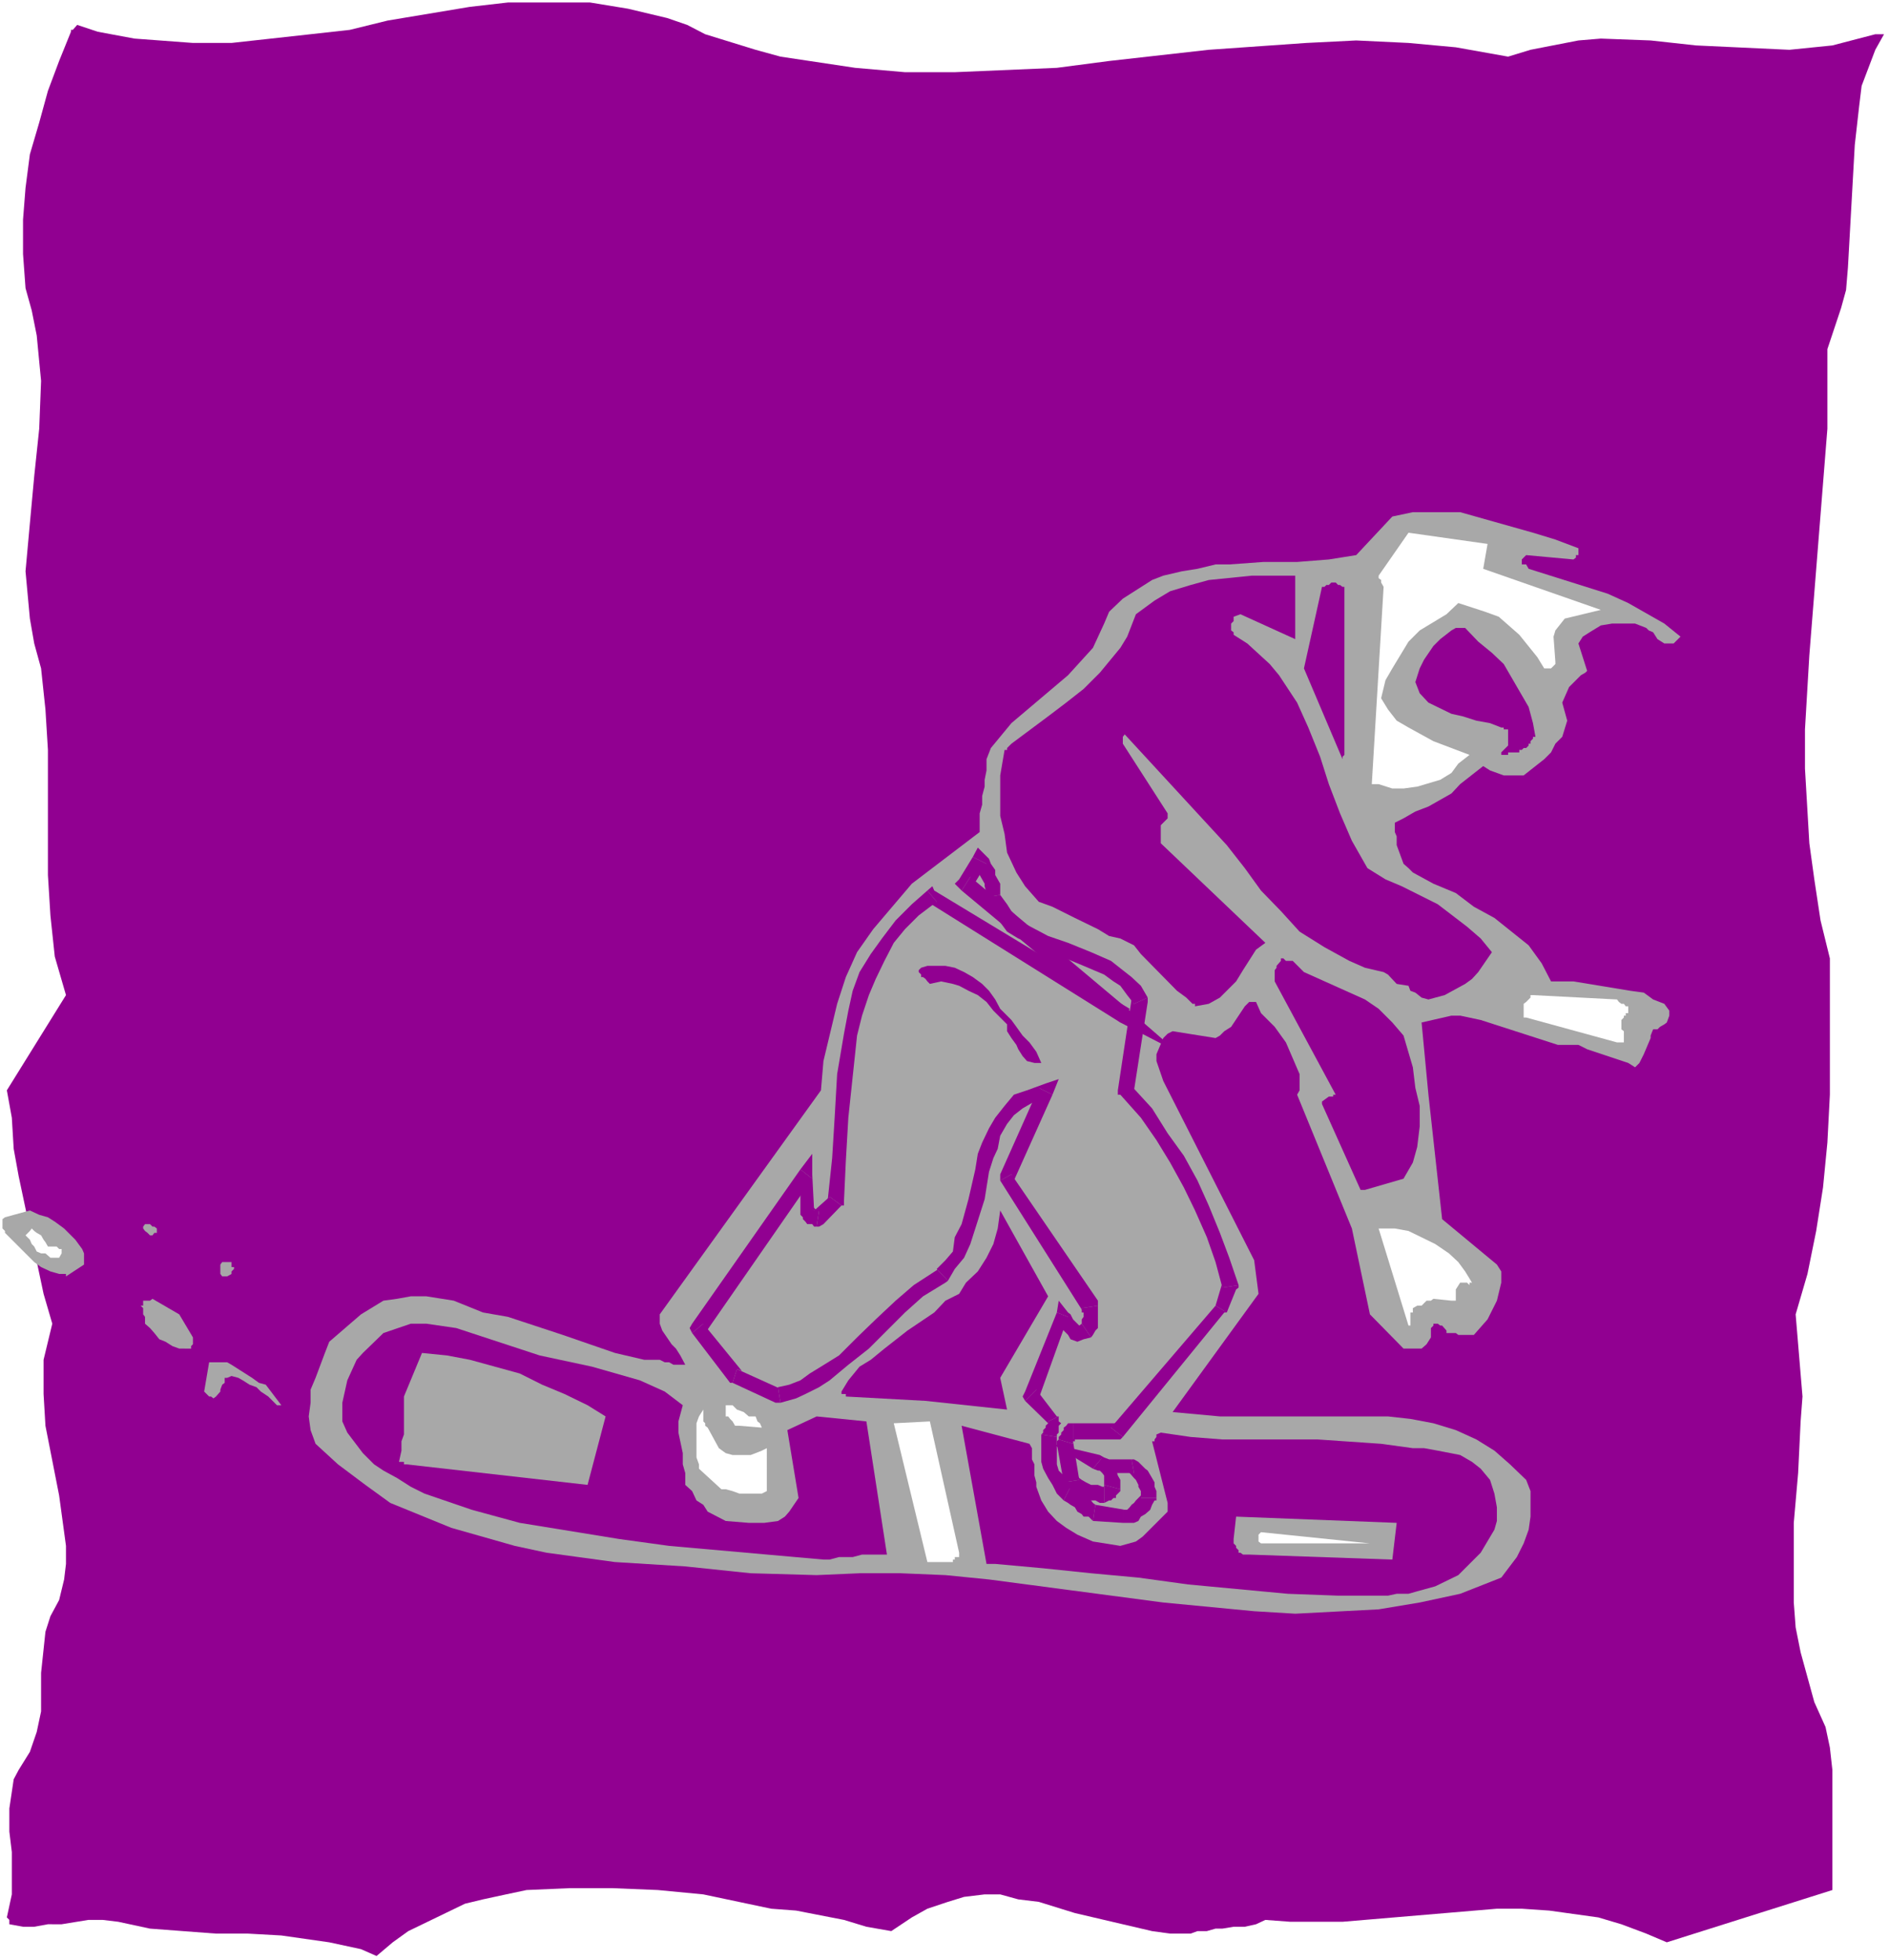
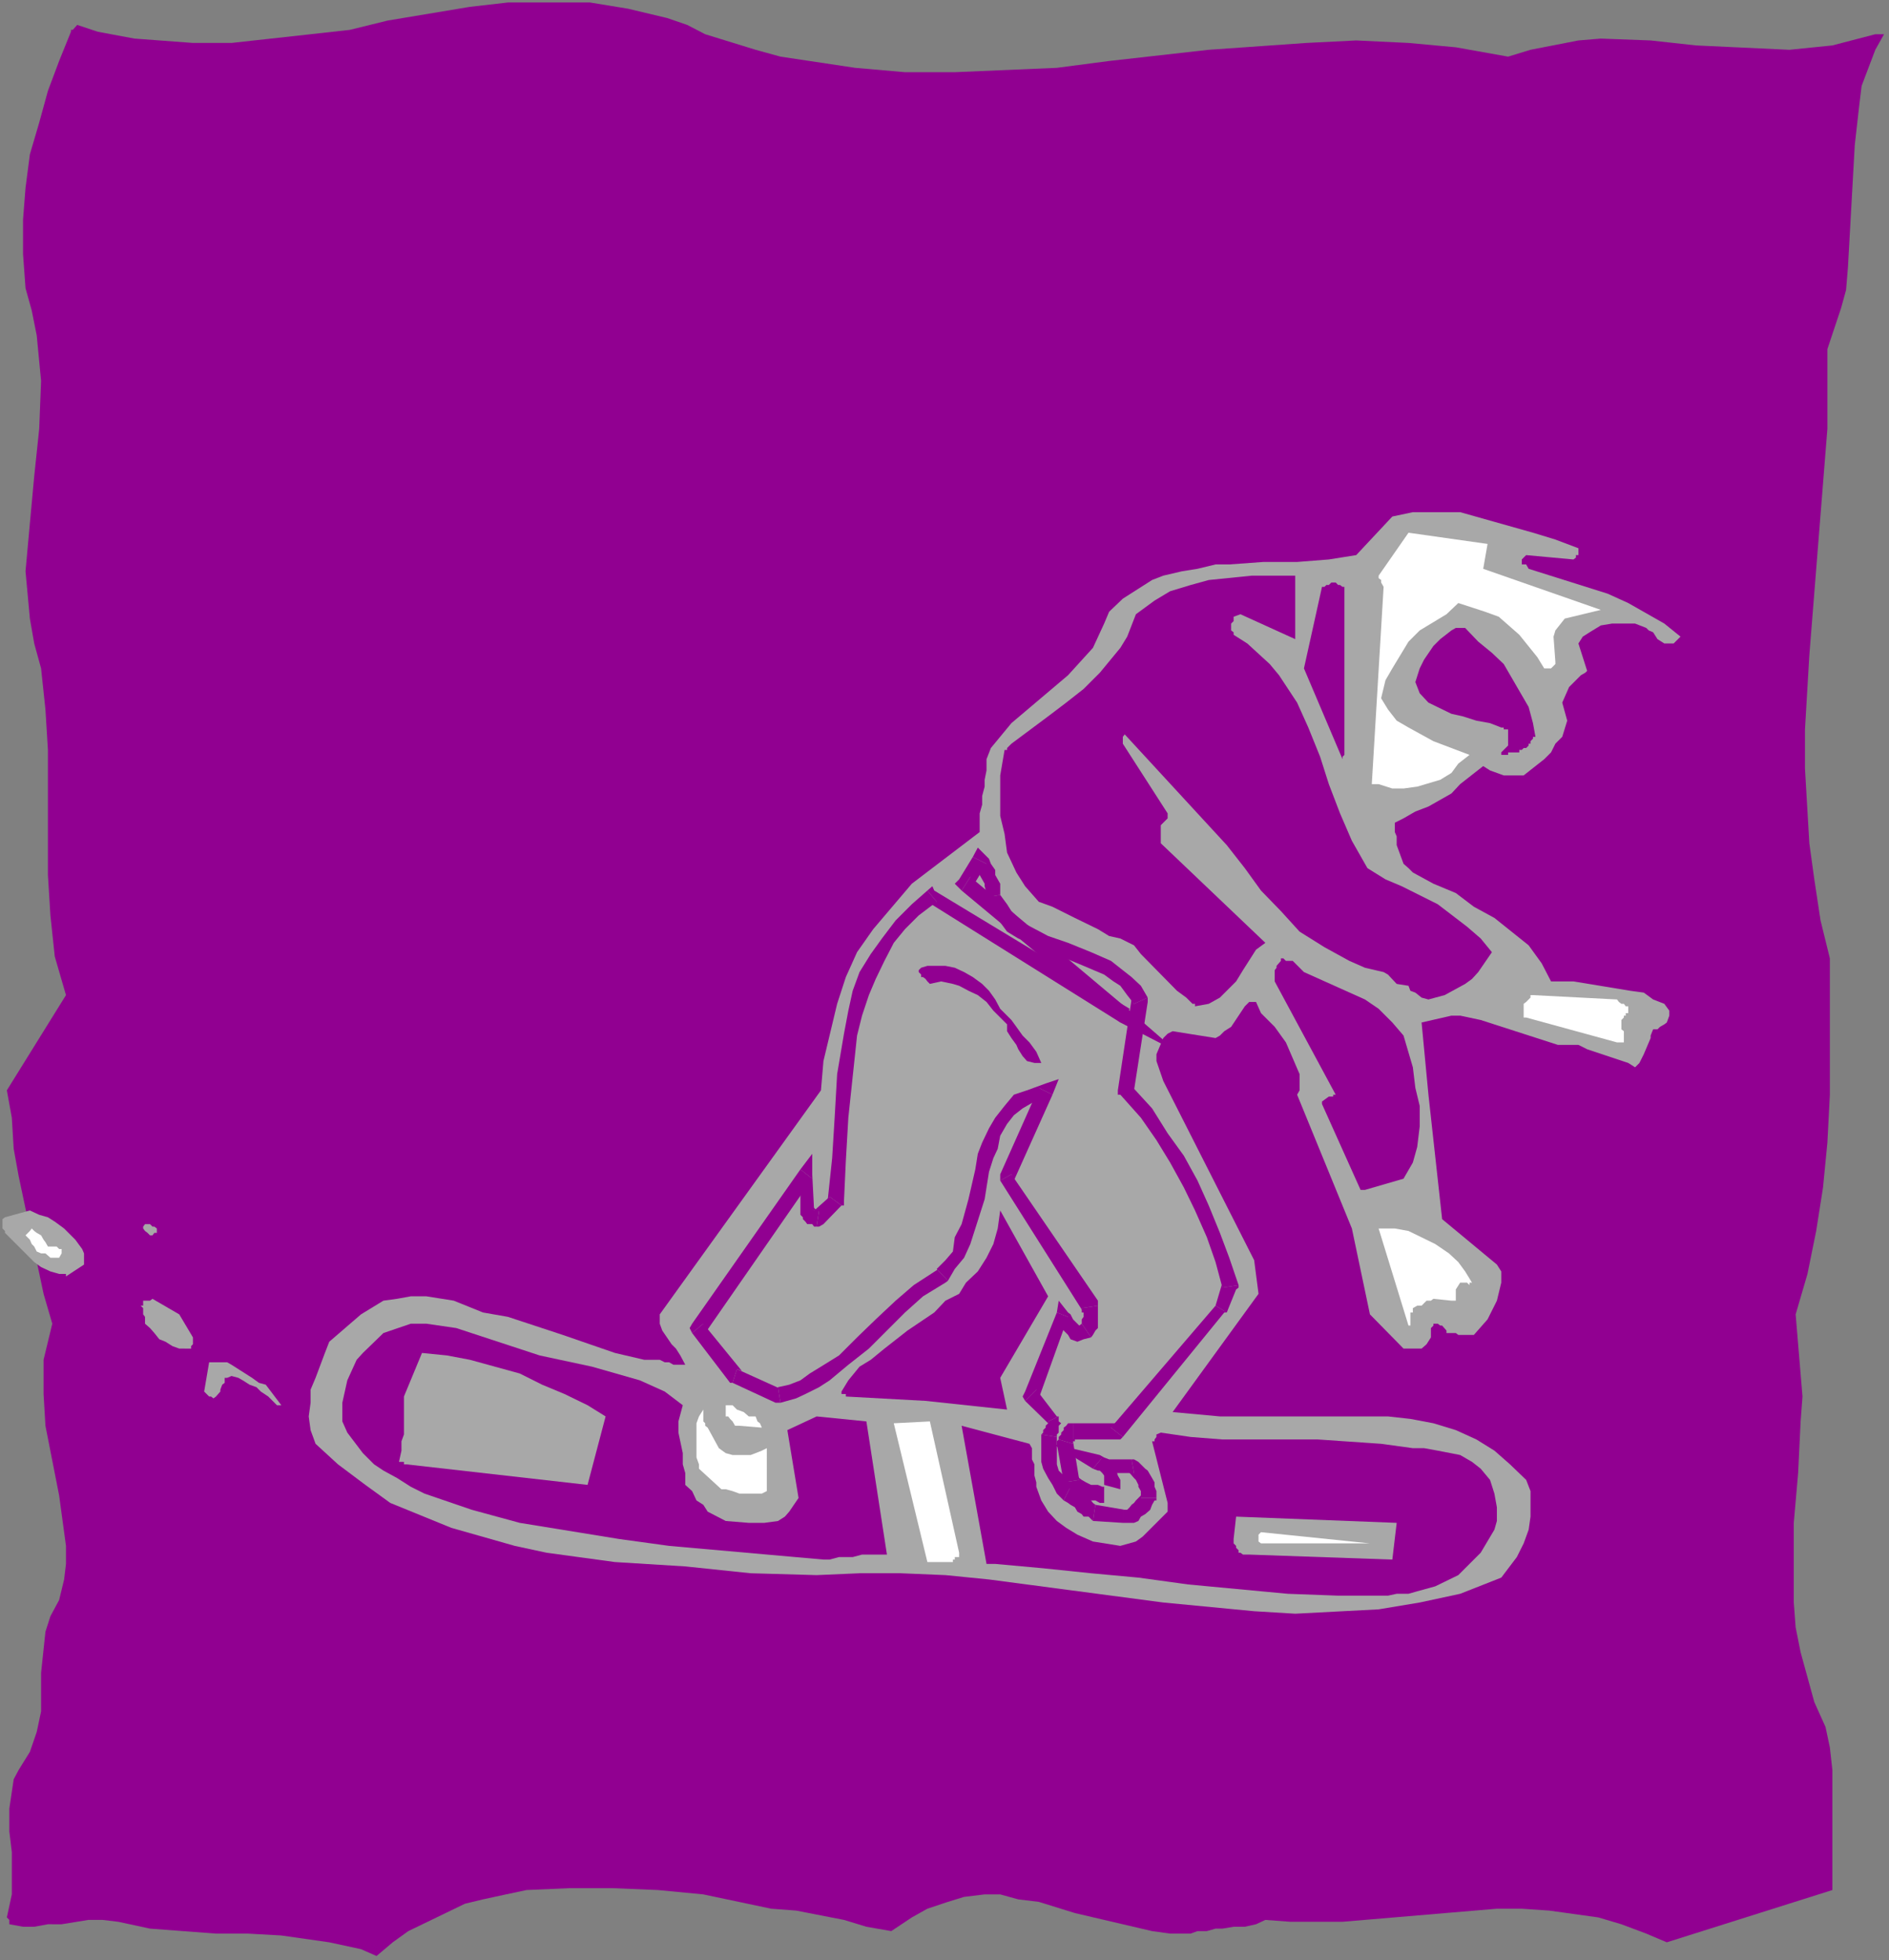
<svg xmlns="http://www.w3.org/2000/svg" xmlns:ns1="http://sodipodi.sourceforge.net/DTD/sodipodi-0.dtd" xmlns:ns2="http://www.inkscape.org/namespaces/inkscape" version="1.0" width="129.766mm" height="134.669mm" id="svg65" ns1:docname="Snowboarder 52.wmf">
  <rect width="100%" height="100%" fill="#808080" stroke="none" />
  <ns1:namedview id="namedview65" pagecolor="#ffffff" bordercolor="#000000" borderopacity="0.25" ns2:showpageshadow="2" ns2:pageopacity="0.0" ns2:pagecheckerboard="0" ns2:deskcolor="#d1d1d1" ns2:document-units="mm" />
  <defs id="defs1">
    <pattern id="WMFhbasepattern" patternUnits="userSpaceOnUse" width="6" height="6" x="0" y="0" />
  </defs>
-   <path style="fill:#ffffff;fill-opacity:1;fill-rule:evenodd;stroke:none" d="M 0,508.987 H 490.455 V 0 H 0 Z" id="path1" />
  <path style="fill:#910091;fill-opacity:1;fill-rule:evenodd;stroke:none" d="m 1.778,497.838 1.293,-5.979 v -10.988 l -0.646,-5.332 v -5.979 l 1.131,-7.594 1.293,-2.424 2.909,-4.686 1.778,-5.171 1.131,-5.332 v -10.018 l 1.131,-10.664 1.293,-4.04 2.262,-4.201 1.293,-5.332 0.485,-4.04 v -4.686 l -1.778,-13.088 -3.555,-18.097 -0.485,-8.241 v -8.887 l 2.262,-9.372 -2.262,-7.756 L 4.848,305.392 3.555,298.283 3.07,290.203 1.778,283.094 17.13,258.371 14.221,248.353 13.09,237.689 12.443,227.186 V 194.708 L 11.797,184.205 10.666,173.54 8.888,167.077 7.757,160.614 6.626,148.333 7.757,135.891 8.888,123.611 10.181,111.331 10.666,98.889 9.534,87.093 8.242,80.63 6.626,74.813 5.979,65.926 v -8.887 l 0.646,-8.241 1.131,-8.725 2.424,-8.241 2.262,-8.241 2.909,-7.756 3.07,-7.594 V 7.756 h 0.485 l 1.131,-1.293 5.333,1.777 9.534,1.777 15.19,1.131 H 60.115 L 80.638,8.887 90.819,7.756 100.677,5.332 122.008,1.777 131.865,0.646 h 21.331 l 9.858,1.616 10.181,2.424 5.171,1.777 4.686,2.424 13.09,4.04 6.464,1.777 19.392,2.908 12.928,1.131 h 12.928 l 26.502,-1.131 13.574,-1.777 25.856,-2.908 25.371,-1.777 12.928,-0.646 13.574,0.646 12.282,1.131 13.574,2.424 5.818,-1.777 12.443,-2.424 5.818,-0.485 12.928,0.485 11.797,1.293 24.24,1.131 11.15,-1.131 11.15,-2.908 h 2.262 l -2.262,4.04 -3.555,9.372 -0.646,5.332 -1.131,10.018 -1.778,31.832 -0.485,5.817 -1.293,4.686 -3.555,10.664 V 111.331 l -4.686,58.816 -1.131,19.228 v 10.18 l 1.131,19.39 1.293,9.372 1.616,10.664 2.424,9.857 v 35.387 l -0.646,12.442 -1.131,11.634 -1.778,11.311 -2.262,11.149 -3.07,10.503 1.778,21.329 -0.485,6.463 -0.646,13.411 -1.131,12.927 v 20.683 l 0.485,6.463 1.293,6.463 3.555,12.927 2.909,6.463 1.131,5.332 0.646,5.817 v 31.186 l -42.986,13.573 -5.333,-2.262 -6.464,-2.424 -5.979,-1.777 -12.766,-1.777 -7.11,-0.485 h -6.464 l -40.077,3.393 h -13.574 l -6.464,-0.485 -2.424,1.131 -2.909,0.646 h -2.909 l -2.909,0.485 h -1.778 l -2.262,0.646 h -2.424 l -1.778,0.646 h -5.333 l -4.686,-0.646 -20.038,-4.686 -9.373,-2.909 -5.333,-0.646 -4.686,-1.293 h -4.04 l -5.333,0.646 -4.202,1.293 -5.333,1.777 -4.04,2.262 -5.333,3.555 -6.464,-1.131 -5.818,-1.777 -12.443,-2.424 -6.464,-0.485 -17.614,-3.716 -11.797,-1.131 -11.797,-0.485 h -11.15 l -11.15,0.485 -5.333,1.131 -5.979,1.293 -4.686,1.131 -14.706,7.11 -4.04,2.908 -4.202,3.555 -4.04,-1.777 -8.242,-1.777 -12.443,-1.777 -8.726,-0.485 h -8.242 l -17.13,-1.293 -8.242,-1.777 -4.04,-0.485 h -3.717 l -6.949,1.131 H 12.443 L 8.888,500.261 H 5.979 l -3.555,-0.646 v -1.131 z" id="path2" />
  <path style="fill:#910091;fill-opacity:1;fill-rule:evenodd;stroke:none" d="m 8.888,487.335 2.424,-14.704 1.778,-7.756 2.262,-6.948 1.778,-7.756 2.424,-15.189 -0.646,-7.11 2.424,-4.201 2.262,-4.04 1.778,-5.332 1.293,-4.686 0.485,-4.686 v -4.686 l -1.131,-8.887 -2.424,-5.332 -3.555,-16.481 v -4.686 l 1.293,-5.332 0.485,-5.171 1.778,-4.201 -3.555,-16.481 -6.464,-24.076 -1.778,-12.442 v -8.725 l 0.646,-4.201 4.686,-6.463 2.909,-3.555 1.778,-3.555 2.424,-3.393 1.778,-4.201 2.262,-8.887 -2.909,-6.463 -2.424,-5.817 -1.131,-5.817 -0.485,-6.625 v -12.28 -12.442 -12.28 -12.442 l -1.293,-6.463 -2.909,-12.28 -2.424,-5.817 -0.485,-4.848 v -4.686 l 1.131,-10.503 1.293,-4.848 4.686,-13.411 1.131,-7.756 -2.424,-6.948 -1.131,-7.756 -2.262,-30.054 -1.293,-8.079 -2.262,-7.756 0.485,-0.485 v -4.201 l 1.131,-1.131 h 1.293 l 0.646,-0.646 h 0.485 l 1.293,-1.131 5.171,-21.167 v -0.646 l 1.293,-1.131 v -0.646 l 0.485,-0.485 h 0.646 l 1.131,-0.646 5.333,2.908 5.818,1.131 12.443,1.293 h 6.949 l 5.979,-0.646 h 7.11 l 7.11,0.646 h 0.485 v -0.646 l 0.646,-0.646 v -0.485 l 0.485,-0.646 v -1.131 l 0.646,-0.646 14.059,-5.332 7.11,-1.777 14.706,-1.616 h 21.816 l 14.059,1.131 28.926,5.817 17.614,5.332 8.888,2.424 8.726,2.262 7.757,2.424 3.555,1.777 6.464,-1.293 2.909,0.646 h 2.909 l 2.909,0.646 h 6.464 l 2.909,-0.646 9.534,-0.646 10.019,-1.131 38.784,-8.887 9.373,-1.131 h 9.534 l 1.131,0.646 h 0.646 l 2.262,1.131 h 1.131 l 0.646,0.646 h 1.293 l 7.595,2.262 15.352,1.777 h 7.595 l 15.837,-0.485 32.32,-3.555 15.998,-1.293 h 8.242 l 7.595,0.646 8.242,1.131 7.757,1.777 3.394,-0.485 h 4.848 l 1.616,-0.646 h 2.424 l -0.646,2.908 -1.131,3.555 -0.646,3.555 -2.909,6.463 -1.778,2.908 -5.171,4.847 1.131,1.616 0.646,-0.485 h 1.616 l 1.778,-0.646 -0.485,37.164 0.485,0.485 v 1.777 l 0.646,0.646 v 0.485 h 0.646 l -1.778,7.11 -0.646,7.594 v 15.35 l 0.646,7.11 v 14.704 l -1.293,8.241 -4.04,6.948 -2.424,7.11 -1.778,8.241 v 7.11 7.594 7.756 l 3.555,15.35 -1.131,4.04 v 1.777 l 0.646,1.777 v 5.817 l 3.555,8.241 1.131,4.686 0.485,4.686 1.293,17.774 v 8.241 l 1.131,18.259 1.131,8.241 -1.131,14.704 -1.131,4.686 -5.979,18.097 -2.424,10.018 -1.131,8.887 v 8.887 l 2.424,9.372 -2.424,7.594 -1.131,7.756 -1.131,8.079 v 15.35 l 2.262,15.35 1.131,7.11 5.979,29.893 1.131,14.866 -1.131,14.704 -30.542,10.503 -5.333,-2.262 -10.019,-3.07 -4.686,-1.131 -10.666,-1.777 -10.019,-0.485 -20.523,1.131 -10.666,1.131 -10.504,1.131 -31.189,3.555 h -10.666 l -10.019,-0.485 -10.504,-1.939 -4.202,-1.131 -10.666,-2.909 -4.04,-2.262 h -6.464 l -1.131,-0.646 h -1.778 l -6.464,2.908 -12.443,2.909 -5.818,1.131 h -13.574 l -12.282,-1.616 -13.09,-2.424 -12.282,-3.555 -12.282,-2.908 -12.443,-2.262 -8.242,0.485 -9.373,0.646 -16.483,3.555 -8.242,2.909 -7.11,4.04 -7.757,4.201 -2.909,2.424 -2.909,3.393 -73.528,-8.887 h -0.646 l -0.646,-1.131 v -0.485 l -0.485,-0.646 v -1.131 l -1.131,-1.131 -1.293,-0.646 -1.131,0.646 h -1.778 l -4.686,1.777 H 9.534 v -1.293 z" id="path3" />
  <path style="fill:#a8a8a8;fill-opacity:1;fill-rule:evenodd;stroke:none" d="m 213.15,283.094 0.646,-7.594 3.555,-14.866 2.262,-6.948 2.909,-6.463 4.202,-5.979 10.019,-11.796 17.614,-13.411 v -4.848 l 0.646,-2.262 v -2.262 l 0.646,-2.424 v -1.777 l 0.485,-2.424 v -2.909 l 1.131,-2.909 5.333,-6.463 14.706,-12.442 6.464,-7.11 2.909,-6.302 1.293,-3.07 3.555,-3.393 7.595,-4.848 2.909,-1.131 4.848,-1.131 4.04,-0.646 4.686,-1.131 h 3.555 l 8.888,-0.646 h 8.726 l 8.242,-0.646 7.11,-1.131 9.373,-10.018 5.333,-1.131 h 6.464 5.818 l 18.907,5.332 5.818,1.777 5.979,2.262 v 1.777 h -0.646 v 0.646 l -0.646,0.485 -12.282,-1.131 -1.131,1.131 v 1.293 h 0.485 0.646 l 0.646,1.131 20.523,6.463 5.333,2.424 9.373,5.332 4.202,3.393 -1.778,1.777 h -2.424 l -1.778,-1.131 -1.131,-1.777 -1.131,-0.485 -0.646,-0.646 -2.909,-1.131 h -5.979 l -2.909,0.485 -2.909,1.777 -1.778,1.131 -1.131,1.777 2.262,7.11 -0.485,0.485 -1.131,0.646 -3.07,3.07 -1.778,4.04 1.293,4.686 -1.293,4.201 -1.778,1.777 -1.131,2.262 -1.778,1.777 -5.333,4.201 h -5.171 l -3.555,-1.293 -1.778,-1.131 -5.979,4.686 -2.262,2.424 -5.979,3.393 -3.394,1.293 -3.07,1.777 -2.262,1.131 v 2.424 l 0.485,1.131 v 2.262 l 1.778,4.848 1.293,1.131 1.131,1.131 5.333,2.909 5.818,2.424 4.686,3.555 5.333,2.908 8.888,7.11 3.394,4.686 2.424,4.686 h 5.818 l 14.706,2.424 3.555,0.485 2.424,1.777 2.909,1.131 1.293,1.777 v 1.293 l -0.646,1.777 -0.646,0.485 -1.131,0.646 -0.646,0.646 h -1.131 l -0.646,1.616 v 0.646 l -1.778,4.201 -1.131,2.262 -1.131,1.131 -1.778,-1.131 -10.666,-3.555 -2.262,-1.131 h -5.333 l -20.038,-6.463 -5.333,-1.131 h -2.262 l -7.757,1.777 1.778,18.744 3.555,32.317 14.221,11.796 1.131,1.777 v 2.909 l -1.131,4.686 -2.424,4.848 -3.555,4.04 h -4.04 l -0.646,-0.485 h -2.424 v -0.646 l -1.131,-1.293 h -0.485 l -0.646,-0.485 h -1.131 v 0.485 l -0.646,0.646 v 2.424 l -1.131,1.777 -1.293,1.131 h -4.686 l -8.726,-8.887 -4.686,-22.298 -14.221,-34.74 0.646,-1.131 v -1.777 -2.424 l -3.555,-8.241 -2.909,-4.04 -3.555,-3.555 -1.293,-2.909 h -1.778 l -1.131,1.131 -3.555,5.332 -1.778,1.131 -1.131,1.131 -1.131,0.646 -11.15,-1.777 -1.293,0.646 -1.131,1.131 -1.778,4.201 v 1.777 l 1.778,5.171 23.594,46.536 1.131,8.725 -22.301,30.701 12.282,1.131 h 43.632 l 5.818,0.646 5.979,1.131 5.818,1.777 5.333,2.424 4.686,2.908 4.04,3.555 4.202,4.04 1.131,2.909 v 6.625 l -0.485,3.393 -1.293,3.555 -1.778,3.555 -4.04,5.332 -10.666,4.201 -10.504,2.262 -10.666,1.777 -21.654,1.131 -10.666,-0.646 -23.594,-2.262 -45.248,-5.979 -11.312,-1.131 -11.635,-0.485 h -10.666 l -11.15,0.485 -17.13,-0.485 -16.968,-1.777 -18.261,-1.131 -17.776,-2.424 -8.242,-1.777 -16.483,-4.686 -15.837,-6.463 -6.464,-4.686 -7.11,-5.332 -5.818,-5.332 -1.293,-3.555 -0.485,-3.555 0.485,-3.555 v -3.393 l 1.293,-3.07 2.424,-6.463 1.131,-2.909 8.242,-7.11 5.818,-3.555 3.555,-0.485 3.555,-0.646 h 4.04 l 7.11,1.131 7.595,3.07 6.464,1.131 14.221,4.686 13.574,4.686 7.595,1.777 h 4.04 l 1.293,0.646 h 1.131 l 1.131,0.646 h 3.07 l -1.293,-2.424 -1.131,-1.777 -1.131,-1.131 -2.424,-3.555 -0.646,-1.777 v -2.424 z" id="path4" />
  <path style="fill:#910091;fill-opacity:1;fill-rule:evenodd;stroke:none" d="m 110.211,387.8 12.282,4.201 12.443,3.393 25.856,4.201 12.928,1.777 40.077,3.555 h 1.616 l 2.424,-0.646 h 3.555 l 2.424,-0.646 h 6.464 l -5.333,-34.579 -12.928,-1.293 -7.595,3.555 2.909,17.613 -2.424,3.555 -1.131,1.293 -1.778,1.131 -3.555,0.485 h -4.04 l -5.979,-0.485 -4.686,-2.424 -1.131,-1.777 -1.778,-1.131 -1.131,-2.424 -1.778,-1.616 v -3.07 l -0.646,-2.262 v -2.908 l -1.131,-5.332 v -2.909 l 1.131,-4.201 -4.686,-3.555 -6.464,-2.908 -12.443,-3.555 -13.574,-2.909 -21.654,-7.11 -7.757,-1.131 h -4.04 l -7.11,2.424 -5.333,5.171 -1.616,1.777 -2.424,5.332 -1.293,5.817 v 4.847 l 1.293,2.909 4.04,5.332 2.909,2.908 2.424,1.616 3.555,1.939 3.555,2.262 z" id="path5" />
  <path style="fill:#a8a8a8;fill-opacity:1;fill-rule:evenodd;stroke:none" d="m 105.525,380.205 47.026,5.332 4.686,-17.774 -4.686,-2.909 -5.979,-2.908 -5.818,-2.424 -5.818,-2.909 -6.464,-1.777 -6.464,-1.777 -5.979,-1.131 -6.464,-0.646 -4.686,11.311 v 2.262 1.131 2.424 1.777 2.262 l -0.646,1.777 v 2.424 l -0.646,2.909 h 0.646 0.646 v 0.646 z" id="path6" />
  <path style="fill:#ffffff;fill-opacity:1;fill-rule:evenodd;stroke:none" d="m 242.077,405.574 h 0.485 0.646 0.485 0.646 0.646 0.485 0.646 1.293 v -0.646 h 0.485 v -0.646 h 1.131 v -0.646 -0.485 l -7.595,-34.094 -9.373,0.485 8.726,36.033 h 0.646 z" id="path7" />
  <path style="fill:#ffffff;fill-opacity:1;fill-rule:evenodd;stroke:none" d="m 187.294,386.668 h 1.131 l 1.778,0.485 1.778,0.646 h 1.131 1.778 1.778 1.131 l 1.293,-0.646 V 376.004 l -1.293,0.646 -1.616,0.646 -1.293,0.485 h -1.778 -1.131 -1.778 l -1.778,-0.485 -1.778,-1.293 -2.909,-5.332 -0.646,-0.485 v -0.646 l -0.485,-0.485 v -0.646 -0.646 -1.131 -0.646 l -1.131,1.777 -0.646,1.777 v 2.424 1.777 2.262 2.424 l 0.646,1.777 v 1.131 z" id="path8" />
  <path style="fill:#910091;fill-opacity:1;fill-rule:evenodd;stroke:none" d="m 258.398,406.058 12.443,1.131 12.443,1.293 12.282,1.131 12.928,1.777 25.856,2.424 13.09,0.485 h 12.928 l 2.262,-0.485 h 3.07 l 2.262,-0.646 4.686,-1.293 5.979,-2.909 1.778,-1.777 4.04,-4.04 3.555,-5.979 0.646,-2.262 v -3.555 l -0.646,-3.555 -1.131,-3.555 -2.424,-2.909 -2.262,-1.777 -3.07,-1.777 -5.818,-1.131 -3.555,-0.646 h -2.909 l -8.242,-1.131 -16.483,-1.131 h -24.725 l -8.242,-0.646 -7.757,-1.131 -1.131,0.485 v 0.646 l -0.485,0.646 v 0.485 h -0.646 l 4.04,15.997 v 2.262 l -6.464,6.463 -1.778,1.293 -4.04,1.131 -7.11,-1.131 -4.04,-1.777 -2.909,-1.777 -2.424,-1.777 -2.262,-2.424 -1.778,-2.909 -1.293,-3.555 v -1.131 l -0.485,-1.777 v -2.909 l -0.646,-1.293 v -2.909 l -0.646,-1.131 -17.614,-4.686 6.464,35.871 z" id="path9" />
  <path style="fill:#ffffff;fill-opacity:1;fill-rule:evenodd;stroke:none" d="m 191.981,370.187 5.818,0.485 -0.485,-1.131 -0.646,-0.485 -0.485,-1.293 h -1.778 l -1.293,-1.131 -1.778,-0.646 -1.131,-1.131 h -1.778 v 1.131 1.777 h 0.646 l 0.485,0.646 0.646,0.646 0.646,1.131 h 0.485 z" id="path10" />
  <path style="fill:#a8a8a8;fill-opacity:1;fill-rule:evenodd;stroke:none" d="m 284.416,392.485 7.11,1.293 h 1.778 l 1.131,-0.646 0.485,-0.646 1.293,-0.485 0.485,-1.293 1.939,-1.777 -0.646,-1.131 v -1.131 l -0.646,-1.131 v -1.293 l -0.646,-1.131 -2.909,-2.909 -1.131,1.131 h -3.555 l -1.131,-1.131 h -1.293 -0.485 -1.131 l 2.909,1.616 1.131,3.07 v 1.131 h -0.646 v 1.131 h -0.485 v 0.646 h -3.555 l -1.131,-0.646 h -1.293 l -2.909,-1.616 -0.485,-1.293 -1.778,-10.503 0.485,-0.646 v -0.646 l 0.646,-0.485 h 0.646 v -0.646 l 11.15,0.646 26.987,-32.317 2.424,-5.332 -4.04,-13.573 -5.979,-12.927 -3.555,-7.11 -4.202,-5.817 -8.726,-11.796 3.555,-23.591 -3.555,-4.04 -2.424,-2.424 -2.262,-1.777 -17.13,-6.463 -5.333,-2.909 -4.04,-3.555 -1.778,-2.262 -1.778,-4.848 -0.646,-1.777 V 228.317 l -1.131,-1.777 v -1.131 l -1.778,-1.777 -3.555,5.817 41.208,34.256 -49.934,-31.347 -4.848,3.716 -3.394,4.04 -3.555,3.555 -7.11,14.058 -1.131,5.332 -1.778,5.332 -1.778,21.814 -1.131,21.167 -5.333,4.686 h -1.131 l -1.778,-1.777 v -9.372 l -27.634,39.911 9.373,12.442 11.797,5.332 5.818,-2.424 5.818,-3.555 5.333,-3.555 8.888,-9.372 10.019,-8.887 5.818,-3.393 3.07,-3.07 2.909,-6.463 1.131,-3.393 4.686,-18.42 2.262,-5.817 1.293,-2.908 2.909,-2.909 1.778,-2.424 7.757,-2.908 -10.666,22.945 21.816,32.963 v 4.04 l -0.646,0.646 v 1.131 l -0.646,0.646 -1.131,0.646 h -1.778 l -0.485,-0.646 -0.646,-1.293 -1.778,-1.616 -0.646,-1.293 -7.595,21.329 5.333,5.817 v 2.262 0.646 0.646 l -0.646,0.485 v 0.646 l -0.485,1.777 v 2.424 l 0.485,1.616 0.646,3.555 2.262,3.555 1.778,1.777 1.778,1.131 1.778,1.777 2.424,1.777 z" id="path11" />
  <path style="fill:#910091;fill-opacity:1;fill-rule:evenodd;stroke:none" d="m 291.526,392.001 h 0.485 l -7.595,-1.293 -0.646,4.201 7.757,0.485 z" id="path12" />
  <path style="fill:#910091;fill-opacity:1;fill-rule:evenodd;stroke:none" d="m 296.212,388.931 0.485,-1.131 -1.131,1.131 -0.646,0.646 -0.485,0.646 -0.646,0.485 -0.485,0.646 -0.646,0.646 h -0.646 -0.485 v 3.393 h 1.778 1.131 l 1.131,-0.485 0.646,-1.131 1.131,-0.646 1.293,-1.131 0.485,-1.293 0.646,-1.131 0.485,-0.646 -0.485,0.646 h 0.485 v -0.646 z" id="path13" />
  <path style="fill:#910091;fill-opacity:1;fill-rule:evenodd;stroke:none" d="m 294.435,382.467 -1.778,-0.646 0.646,0.646 1.131,1.293 0.485,0.485 0.646,1.293 v 0.485 l 0.646,1.131 v 0.646 1.131 h 4.04 v -1.777 l -0.485,-1.131 v -1.131 l -0.646,-1.131 -1.131,-1.939 -0.646,-0.485 -1.131,-1.131 -0.646,-0.646 -1.778,-0.646 1.778,0.646 -1.131,-0.646 h -0.646 z" id="path14" />
  <path style="fill:#910091;fill-opacity:1;fill-rule:evenodd;stroke:none" d="m 286.193,378.428 -1.778,2.908 1.131,0.485 h 1.131 l 1.293,0.646 h 1.131 1.131 1.293 1.778 1.131 l -0.646,-3.555 h -1.131 -1.131 -1.293 -0.485 -1.293 -0.485 l -1.293,-0.485 -1.131,-0.646 -1.778,3.555 1.778,-3.555 -12.282,-2.908 10.504,6.463 z" id="path15" />
  <path style="fill:#910091;fill-opacity:1;fill-rule:evenodd;stroke:none" d="m 290.88,386.668 v -0.646 -1.777 l -0.646,-1.131 -0.485,-1.777 -0.646,-1.131 h -1.131 v -0.646 l -1.293,-0.646 -0.485,-0.485 -2.424,2.908 1.293,0.485 h 0.485 l 0.646,0.646 0.485,0.646 v 0.646 0.485 0.646 1.131 -0.485 l 4.202,1.131 v -0.646 z" id="path16" />
-   <path style="fill:#910091;fill-opacity:1;fill-rule:evenodd;stroke:none" d="m 286.678,390.223 1.293,-0.646 h 0.485 l 0.646,-0.646 h 0.646 v -0.646 l 0.485,-0.485 0.646,-0.646 v -0.485 l -4.202,-1.131 v 0.485 z" id="path17" />
  <path style="fill:#910091;fill-opacity:1;fill-rule:evenodd;stroke:none" d="m 276.174,384.891 0.646,1.131 1.131,0.646 1.131,1.131 1.131,0.485 1.131,0.646 1.293,0.646 h 1.778 l 1.131,0.646 h 1.131 v -4.201 h -0.485 l -1.131,-0.485 h -1.293 -0.485 l -1.293,-0.646 -1.131,-0.646 -0.646,-0.485 -0.485,-0.646 0.485,1.131 -4.04,0.646 v 0.646 l 0.646,0.485 z" id="path18" />
  <path style="fill:#910091;fill-opacity:1;fill-rule:evenodd;stroke:none" d="m 274.881,373.742 -0.485,1.131 1.778,10.018 4.04,-0.646 -1.616,-10.018 v 0.646 l -3.717,-1.131 -0.485,0.485 v 0.646 z" id="path19" />
  <path style="fill:#910091;fill-opacity:1;fill-rule:evenodd;stroke:none" d="m 278.598,369.541 h -1.293 l -0.485,0.646 -0.646,0.485 v 0.646 l -0.646,0.646 v 0.485 l -0.646,0.646 v 0.646 l 3.717,1.131 v -0.646 h 0.485 v -0.485 h 0.646 v -0.646 l -1.131,0.646 v -4.201 h -0.646 -0.646 z" id="path20" />
  <path style="fill:#910091;fill-opacity:1;fill-rule:evenodd;stroke:none" d="m 288.456,370.672 1.778,-1.131 h -11.635 v 4.201 h 11.15 l 1.778,-0.646 -1.778,0.646 h 1.131 l 0.646,-0.646 z" id="path21" />
  <path style="fill:#910091;fill-opacity:1;fill-rule:evenodd;stroke:none" d="m 315.604,339.001 -27.149,31.67 3.07,2.424 26.341,-32.317 h 0.646 -0.646 0.646 z" id="path22" />
  <path style="fill:#910091;fill-opacity:1;fill-rule:evenodd;stroke:none" d="m 317.382,334.316 v -1.293 l -1.778,5.979 2.909,1.777 2.424,-5.979 0.646,-1.131 -0.646,1.131 0.646,-0.485 v -0.646 z" id="path23" />
  <path style="fill:#910091;fill-opacity:1;fill-rule:evenodd;stroke:none" d="m 290.233,283.094 0.646,1.131 5.333,5.979 4.04,5.817 3.555,5.817 3.555,6.463 2.909,5.979 3.07,6.948 2.262,6.463 1.778,6.625 4.202,-0.646 -2.424,-7.11 -2.424,-6.463 -2.909,-7.11 -2.909,-6.463 -3.555,-6.463 -4.202,-5.817 -4.04,-6.463 -5.333,-5.817 0.646,1.131 h -4.202 v 1.131 h 0.646 z" id="path24" />
  <path style="fill:#910091;fill-opacity:1;fill-rule:evenodd;stroke:none" d="m 294.435,260.634 -0.646,-1.131 -3.555,23.591 h 4.202 l 3.555,-22.945 v -1.131 1.131 -0.646 -0.485 z" id="path25" />
  <path style="fill:#910091;fill-opacity:1;fill-rule:evenodd;stroke:none" d="m 256.136,233.003 v 0.646 l 1.778,2.909 1.778,2.909 1.778,2.424 2.909,1.777 5.979,2.262 5.171,2.424 5.818,2.424 5.333,2.262 2.424,1.777 1.778,1.131 1.778,2.424 1.778,2.262 3.555,-1.616 -1.778,-3.07 -2.424,-2.262 -2.262,-1.777 -3.07,-2.424 -5.171,-2.262 -5.979,-2.424 -5.171,-1.777 -5.494,-2.909 -2.262,-1.777 -1.778,-1.777 -1.131,-1.777 -1.778,-2.424 -3.555,0.646 v 0.646 z" id="path26" />
  <path style="fill:#910091;fill-opacity:1;fill-rule:evenodd;stroke:none" d="m 256.136,224.277 -3.555,0.485 1.293,0.646 0.485,1.131 v 0.646 l 0.646,1.131 0.646,1.131 v 0.646 l 0.485,1.777 v 1.131 l 3.555,-0.646 v -1.131 -1.777 l -0.646,-1.131 -0.646,-1.131 v -1.293 l -1.131,-1.616 -0.485,-1.293 -1.131,-1.131 -3.07,0.646 3.07,-0.646 -1.778,-1.777 -1.293,2.424 z" id="path27" />
  <path style="fill:#910091;fill-opacity:1;fill-rule:evenodd;stroke:none" d="m 251.934,227.671 0.646,2.424 3.555,-5.817 -3.555,-1.777 -3.555,5.817 0.646,2.908 -0.646,-2.908 -1.131,1.131 1.778,1.777 z" id="path28" />
  <path style="fill:#910091;fill-opacity:1;fill-rule:evenodd;stroke:none" d="m 290.88,265.481 2.424,-3.07 -41.37,-34.74 -2.262,3.555 41.208,34.256 2.424,-3.555 -2.424,3.555 14.706,7.594 -12.282,-10.664 z" id="path29" />
  <path style="fill:#910091;fill-opacity:1;fill-rule:evenodd;stroke:none" d="m 243.208,234.134 h -2.424 l 50.096,31.347 2.424,-3.555 -50.742,-30.701 h -1.778 1.778 l -0.485,-1.131 -1.293,1.131 z" id="path30" />
  <path style="fill:#910091;fill-opacity:1;fill-rule:evenodd;stroke:none" d="m 218.483,312.987 0.646,-1.131 0.485,-10.503 0.646,-11.149 1.131,-10.664 1.131,-10.664 1.293,-5.171 1.778,-5.332 1.778,-4.201 2.262,-4.686 2.424,-4.686 2.909,-3.555 3.555,-3.555 4.686,-3.555 -2.424,-2.909 -4.04,3.555 -4.202,4.201 -3.555,4.686 -2.909,4.04 -2.909,4.686 -1.778,4.847 -1.131,5.171 -1.131,5.979 -1.778,10.503 -0.646,11.311 -0.646,10.503 -1.131,10.664 0.485,-0.646 3.07,2.262 h 0.646 v -1.131 z" id="path31" />
  <path style="fill:#910091;fill-opacity:1;fill-rule:evenodd;stroke:none" d="m 212.019,318.48 1.778,-0.646 4.686,-4.847 -3.07,-2.262 -4.525,4.04 1.778,-0.485 -0.646,4.201 h 0.646 l 1.131,-0.646 z" id="path32" />
  <path style="fill:#910091;fill-opacity:1;fill-rule:evenodd;stroke:none" d="m 207.817,314.279 v 1.131 l 0.646,0.646 v 0.485 l 0.646,0.646 0.485,0.646 h 0.646 0.646 l 0.485,0.646 h 0.646 l 0.646,-4.201 h -0.646 l -0.646,-0.646 -0.485,-0.646 0.485,1.293 h -3.555 v 0.485 0.646 z" id="path33" />
  <path style="fill:#910091;fill-opacity:1;fill-rule:evenodd;stroke:none" d="m 210.888,306.038 -3.07,-1.131 v 9.372 h 3.555 l -0.485,-9.372 -3.07,-1.293 3.07,1.293 v -5.332 l -3.07,4.04 z" id="path34" />
  <path style="fill:#910091;fill-opacity:1;fill-rule:evenodd;stroke:none" d="m 182.608,343.687 0.485,2.424 27.795,-40.073 -3.07,-2.424 -28.118,40.073 v 2.424 -2.424 l -0.646,1.131 0.646,1.293 z" id="path35" />
  <path style="fill:#910091;fill-opacity:1;fill-rule:evenodd;stroke:none" d="m 191.334,355.483 1.293,0.485 -10.019,-12.28 -2.909,2.424 9.373,12.28 1.131,0.646 -1.131,-0.646 0.485,0.646 h 0.646 z" id="path36" />
  <path style="fill:#910091;fill-opacity:1;fill-rule:evenodd;stroke:none" d="m 202,360.169 1.131,0.646 -11.797,-5.332 -1.131,3.555 11.15,5.171 h 1.293 -1.293 0.646 0.646 z" id="path37" />
  <path style="fill:#910091;fill-opacity:1;fill-rule:evenodd;stroke:none" d="m 243.208,329.468 h 0.485 l -6.464,4.201 -4.686,4.04 -5.171,4.848 -4.848,4.686 -4.686,4.686 -4.686,2.909 -2.909,1.777 -2.424,1.777 -2.909,1.131 -2.909,0.646 0.646,4.04 4.04,-1.131 2.424,-1.131 3.555,-1.777 2.747,-1.777 4.848,-4.04 5.333,-4.201 4.686,-4.686 4.686,-4.686 4.686,-4.201 5.818,-3.555 0.646,-0.485 -0.646,0.485 0.646,-0.485 z" id="path38" />
  <path style="fill:#910091;fill-opacity:1;fill-rule:evenodd;stroke:none" d="m 273.265,284.225 -1.778,-2.909 -4.848,1.777 -3.394,1.131 -2.424,2.909 -2.424,3.07 -1.616,2.747 -1.778,3.716 -1.131,2.909 -0.646,4.04 -1.778,7.756 -1.778,6.463 -1.778,3.393 -0.485,3.716 -1.939,2.262 -2.262,2.262 2.909,3.07 1.778,-3.07 2.424,-2.908 1.616,-3.555 1.293,-4.04 2.424,-7.594 1.131,-7.11 1.131,-3.555 1.131,-2.424 0.646,-3.393 1.778,-3.07 1.778,-2.262 2.262,-1.777 3.07,-1.777 3.555,-1.293 -2.424,-2.262 3.555,1.777 1.616,-4.04 -3.394,1.131 z" id="path39" />
  <path style="fill:#910091;fill-opacity:1;fill-rule:evenodd;stroke:none" d="m 262.6,304.907 0.646,1.616 10.019,-22.298 -3.555,-1.777 -10.019,22.46 v 1.616 -1.616 1.131 0.485 z" id="path40" />
  <path style="fill:#910091;fill-opacity:1;fill-rule:evenodd;stroke:none" d="m 285.062,339.001 v -1.293 l -22.462,-32.801 -2.909,1.616 21.654,34.256 -0.485,-1.131 4.202,-0.646 v -1.293 z" id="path41" />
  <path style="fill:#910091;fill-opacity:1;fill-rule:evenodd;stroke:none" d="m 283.284,347.242 0.485,-0.646 0.646,-1.131 0.646,-0.646 v -1.131 -1.131 -1.293 -0.485 -1.131 -0.646 l -4.202,0.646 v 1.131 h 0.485 v 0.485 0.646 l -0.485,0.646 v 0.485 0.646 l -0.646,0.485 0.646,-0.485 2.424,3.555 0.485,-0.646 z" id="path42" />
  <path style="fill:#910091;fill-opacity:1;fill-rule:evenodd;stroke:none" d="m 277.305,341.91 -2.909,0.646 v 1.131 l 1.131,1.131 0.646,0.646 1.131,1.131 0.646,1.131 1.778,0.646 1.616,-0.646 1.939,-0.485 -2.424,-3.555 -0.646,0.485 -0.485,-0.485 -0.646,-0.646 -0.485,-0.485 -0.646,-1.293 -0.646,-0.485 h -2.909 2.909 l -2.424,-3.07 -0.485,3.07 z" id="path43" />
  <path style="fill:#910091;fill-opacity:1;fill-rule:evenodd;stroke:none" d="m 269.064,360.815 0.646,2.262 7.595,-21.167 -2.909,-1.131 -8.242,20.521 v 2.424 -2.424 l -0.646,1.293 0.646,1.131 z" id="path44" />
  <path style="fill:#910091;fill-opacity:1;fill-rule:evenodd;stroke:none" d="m 274.881,367.763 h -0.485 l -5.333,-6.948 -2.909,2.909 5.979,5.817 v -0.485 l 2.747,-1.293 h -0.485 z" id="path45" />
  <path style="fill:#910091;fill-opacity:1;fill-rule:evenodd;stroke:none" d="m 274.396,373.096 -1.131,1.131 1.131,-1.131 v -0.646 l 0.485,-0.485 v -0.646 -1.131 l 0.646,-0.646 -0.646,-0.485 v -1.293 l -2.747,1.293 v 0.485 l -0.646,0.646 v 0.485 l -0.646,0.646 v 0.646 l -0.485,0.485 0.485,-0.485 -0.485,0.485 z" id="path46" />
  <path style="fill:#910091;fill-opacity:1;fill-rule:evenodd;stroke:none" d="m 277.952,386.022 0.646,0.646 -1.293,-1.777 -1.131,-1.777 -1.293,-1.293 -0.485,-1.616 v -1.293 -1.616 -2.424 -1.777 l -4.04,-0.646 v 2.424 2.424 2.262 l 0.485,1.777 1.293,2.424 1.131,1.777 1.131,2.262 1.778,1.777 z" id="path47" />
  <path style="fill:#910091;fill-opacity:1;fill-rule:evenodd;stroke:none" d="m 284.416,390.708 h 0.646 -0.646 l -0.646,-0.485 -0.485,-0.646 -0.646,-0.646 -1.293,-0.646 -1.131,-0.485 -0.485,-1.131 -1.778,-0.646 -1.778,3.555 1.131,0.646 0.646,0.485 1.131,0.646 0.646,1.131 1.131,0.646 0.485,0.646 h 1.293 l 1.131,1.131 z" id="path48" />
  <path style="fill:#a8a8a8;fill-opacity:1;fill-rule:evenodd;stroke:none" d="m 324.331,403.635 37.168,1.293 1.131,-9.533 -41.693,-1.616 -0.646,5.817 v 0.646 0.485 l 0.646,0.646 v 0.485 l 0.646,0.646 v 0.646 h 0.485 l 0.646,0.485 h 0.485 0.646 z" id="path49" />
  <path style="fill:#ffffff;fill-opacity:1;fill-rule:evenodd;stroke:none" d="m 327.401,400.726 h 28.28 l -28.28,-2.908 -0.646,0.646 v 0.485 0.646 0.646 z" id="path50" />
  <path style="fill:#a8a8a8;fill-opacity:1;fill-rule:evenodd;stroke:none" d="m 71.912,364.855 -1.131,-1.131 -1.131,-1.131 -1.939,-1.293 -1.131,-1.131 -1.778,-0.646 -1.778,-1.131 -1.131,-0.646 -1.778,-0.485 -1.131,0.485 h -0.646 v 1.293 l -0.646,0.485 -0.485,1.293 v 0.485 l -1.131,1.293 -0.646,0.485 -0.646,-0.485 h -0.485 l -0.646,-0.646 -0.646,-0.646 1.293,-7.594 h 2.262 2.424 l 1.131,0.646 1.778,1.131 1.778,1.131 1.778,1.131 1.778,1.293 1.778,0.485 4.04,5.332 h -0.646 z" id="path51" />
  <path style="fill:#910091;fill-opacity:1;fill-rule:evenodd;stroke:none" d="m 219.614,362.593 20.685,1.131 21.17,2.262 -1.778,-8.241 12.443,-21.167 -12.443,-22.298 -0.646,4.686 -1.131,4.04 -1.778,3.555 -2.262,3.555 -3.07,2.909 -1.778,2.909 -3.555,1.777 -2.909,3.07 -6.949,4.686 -5.979,4.686 -3.555,2.908 -2.909,1.777 -2.909,3.555 -1.778,2.908 v 0.646 h 0.646 0.485 z" id="path52" />
  <path style="fill:#a8a8a8;fill-opacity:1;fill-rule:evenodd;stroke:none" d="m 47.834,350.151 h -1.293 l -1.778,-0.646 -1.778,-1.131 -1.616,-0.646 -1.293,-1.616 -1.131,-1.293 -1.293,-1.131 v -1.777 l -0.485,-0.646 v -0.485 -1.131 l -0.646,-0.646 h 0.646 v -1.293 h 0.485 0.646 0.646 l 0.646,-0.485 6.949,4.04 3.555,5.979 v 0.485 0.646 0.646 l -0.485,0.485 v 0.646 h -0.646 -0.646 z" id="path53" />
  <path style="fill:#a8a8a8;fill-opacity:1;fill-rule:evenodd;stroke:none" d="m 15.352,330.761 -2.262,-0.646 -2.424,-1.131 -1.778,-1.293 -1.131,-1.131 -1.131,-1.131 -1.778,-1.777 -1.778,-1.777 -1.778,-1.777 v -0.485 l -0.646,-0.646 v -0.485 -0.646 -0.646 -0.646 l 0.646,-0.485 6.464,-1.777 2.424,1.131 2.262,0.646 1.778,1.131 2.424,1.777 1.131,1.131 1.778,1.777 1.778,2.424 0.485,1.131 v 1.131 0.646 0.485 0.646 l -4.686,3.07 v -0.646 h -0.485 -0.646 z" id="path54" />
-   <path style="fill:#a8a8a8;fill-opacity:1;fill-rule:evenodd;stroke:none" d="m 57.206,330.761 v -0.646 -0.646 -0.485 -0.646 l 0.485,-0.646 h 0.646 0.646 1.131 v 0.646 0.646 h 0.646 v 0.485 l -0.646,0.646 v 0.646 l -1.131,0.646 h -0.646 -0.646 z" id="path55" />
  <path style="fill:#ffffff;fill-opacity:1;fill-rule:evenodd;stroke:none" d="m 14.221,326.56 h -1.131 l -1.293,-1.131 h -1.131 l -1.131,-0.485 -0.646,-1.293 -0.646,-0.646 -0.485,-1.131 -1.131,-1.131 1.131,-1.131 0.485,-0.646 0.646,0.646 0.646,0.485 1.131,0.646 0.646,1.131 0.485,0.646 0.646,1.131 h 0.646 0.485 0.646 0.485 l 0.646,0.646 h 0.646 v 0.646 0.485 l -0.646,1.131 h -0.646 z" id="path56" />
  <path style="fill:#a8a8a8;fill-opacity:1;fill-rule:evenodd;stroke:none" d="m 38.946,320.743 -0.646,-0.646 -0.646,-0.485 -0.485,-0.646 v -0.485 l 0.485,-0.646 h 0.646 0.646 l 0.646,0.646 h 0.485 l 0.646,0.485 v 0.646 0.485 h -0.646 l -0.485,0.646 z" id="path57" />
  <path style="fill:#ffffff;fill-opacity:1;fill-rule:evenodd;stroke:none" d="m 366.185,344.172 v -3.393 h 0.646 v -1.131 l 1.131,-0.646 h 1.131 l 1.293,-1.293 h 1.131 l 0.646,-0.485 4.686,0.485 h 1.131 v -2.908 l 1.131,-1.777 h 1.778 l 0.646,0.646 v -0.646 h 0.646 l -1.778,-2.909 -1.778,-2.424 -2.424,-2.262 -3.555,-2.424 -6.949,-3.393 -3.555,-0.646 h -4.202 l 7.757,25.207 z" id="path58" />
  <path style="fill:#910091;fill-opacity:1;fill-rule:evenodd;stroke:none" d="m 354.388,308.947 10.019,-2.909 2.424,-4.201 1.131,-4.04 0.646,-5.332 v -5.332 l -1.131,-4.686 -0.646,-5.332 -2.424,-8.241 -2.909,-3.393 -3.555,-3.555 -3.555,-2.424 -15.837,-7.11 -2.909,-2.909 h -1.778 l -0.646,-0.646 h -0.646 v 0.646 l -1.131,1.293 v 0.485 l -0.485,0.646 v 2.909 l 15.837,29.408 h -0.646 v 0.485 h -1.131 l -1.778,1.293 v 0.646 l 10.019,22.298 z" id="path59" />
  <path style="fill:#910091;fill-opacity:1;fill-rule:evenodd;stroke:none" d="m 268.579,275.984 h 0.485 0.646 0.646 l -1.293,-2.909 -1.778,-2.424 -1.778,-1.777 -1.616,-2.262 -1.293,-1.777 -2.909,-2.909 -1.293,-2.424 -1.616,-2.262 -1.778,-1.777 -2.424,-1.777 -2.262,-1.293 -2.424,-1.131 -2.424,-0.485 h -2.262 -2.424 l -1.616,0.485 -0.646,0.646 v 0.485 l 0.646,0.646 v 0.646 h 0.485 l 0.646,0.485 0.485,0.646 0.646,0.646 2.909,-0.646 3.07,0.646 1.616,0.485 2.424,1.293 2.424,1.131 2.262,1.777 1.778,2.262 1.778,1.777 1.778,1.777 v 1.777 l 1.131,1.777 1.293,1.777 0.485,1.131 1.131,1.777 1.131,1.293 z" id="path60" />
  <path style="fill:#910091;fill-opacity:1;fill-rule:evenodd;stroke:none" d="m 309.625,260.634 h 0.646 v 0.646 l 3.555,-0.646 2.909,-1.616 4.202,-4.201 1.778,-2.909 3.394,-5.332 2.424,-1.777 -27.149,-25.853 v -1.293 -1.616 -1.131 -0.646 l 1.778,-1.777 v -1.293 l -11.635,-18.097 v -1.777 l 0.485,-0.646 26.502,28.762 4.686,5.979 4.202,5.817 5.171,5.332 4.848,5.332 6.464,4.04 6.464,3.555 4.04,1.777 4.848,1.131 1.131,0.646 2.262,2.424 3.07,0.485 0.485,1.293 1.293,0.485 1.616,1.293 1.778,0.485 4.202,-1.131 5.333,-2.908 1.778,-1.293 1.616,-1.777 3.555,-5.171 -2.909,-3.555 -3.555,-3.07 -7.595,-5.817 -9.373,-4.686 -4.202,-1.777 -4.686,-2.909 -4.04,-7.11 -3.07,-7.11 -2.909,-7.594 -2.262,-7.11 -3.07,-7.594 -2.909,-6.463 -4.686,-7.11 -2.424,-2.908 -5.818,-5.332 -3.555,-2.262 v -0.646 l -0.646,-0.485 v -1.777 l 0.646,-0.646 v -1.131 l 1.778,-0.646 14.221,6.463 v -16.481 h -5.979 -5.333 l -11.15,1.131 -4.686,1.293 -5.333,1.616 -4.04,2.424 -4.848,3.555 -2.262,5.817 -1.778,2.909 -5.333,6.463 -4.202,4.201 -4.525,3.555 -4.686,3.555 -9.534,7.11 -1.131,1.131 v 0.485 h -0.646 l -1.131,6.625 v 10.503 l 1.131,4.686 0.646,4.847 2.424,5.171 2.262,3.555 3.555,4.04 3.555,1.293 5.818,2.908 5.979,2.909 2.909,1.777 2.909,0.646 3.555,1.777 1.778,2.262 9.373,9.533 2.424,1.777 z" id="path61" />
  <path style="fill:#ffffff;fill-opacity:1;fill-rule:evenodd;stroke:none" d="m 396.243,264.188 23.594,6.463 h 1.131 0.646 v -1.131 -0.646 -1.131 l -0.646,-0.485 v -1.293 -0.485 -0.646 l 0.646,-0.646 v -0.485 h 0.485 v -0.646 h 0.646 v -0.646 -0.485 -0.646 h -0.646 l -0.485,-0.646 h -0.646 l -0.646,-0.485 -0.485,-0.646 -21.816,-1.131 h -0.646 v 0.646 l -0.485,0.485 -0.646,0.646 -0.646,0.485 v 1.293 1.131 0.646 0.485 z" id="path62" />
  <path style="fill:#ffffff;fill-opacity:1;fill-rule:evenodd;stroke:none" d="m 357.944,203.595 3.555,1.131 h 2.909 l 3.555,-0.485 5.979,-1.777 2.909,-1.777 1.778,-2.424 2.909,-2.262 -9.373,-3.555 -6.464,-3.555 -3.07,-1.777 -2.262,-2.908 -1.778,-2.909 1.131,-4.686 1.778,-3.07 4.202,-6.948 2.909,-2.908 6.949,-4.201 3.07,-2.909 6.949,2.262 3.555,1.293 5.333,4.686 4.686,5.817 1.778,2.909 h 1.778 l 1.131,-1.131 v -0.485 l -0.485,-6.625 0.485,-1.616 2.424,-3.07 9.373,-2.262 -30.542,-10.664 1.131,-6.463 -20.523,-2.909 -7.757,11.149 v 0.646 l 0.646,0.485 v 0.646 l 0.646,1.131 -3.07,51.222 z" id="path63" />
  <path style="fill:#910091;fill-opacity:1;fill-rule:evenodd;stroke:none" d="m 349.056,196 v -42.981 -0.646 h -0.485 l -0.646,-0.485 h -0.485 l -0.646,-0.646 h -0.646 -0.485 l -0.646,0.646 h -0.646 l -0.485,0.485 h -0.646 l -4.686,21.167 10.019,23.591 v -0.646 z" id="path64" />
  <path style="fill:#910091;fill-opacity:1;fill-rule:evenodd;stroke:none" d="m 390.425,196 h 1.131 v -0.646 h 2.909 v -0.646 h 0.646 l 0.485,-0.485 h 0.646 l 0.646,-0.646 v -0.485 h 0.485 v -0.646 l 0.646,-0.646 v -0.485 h 0.646 l -0.646,-3.555 -1.131,-4.201 -6.464,-11.149 -3.07,-2.909 -3.555,-2.909 -3.394,-3.555 h -2.424 l -1.131,0.646 -2.909,2.262 -1.778,1.777 -2.424,3.555 -1.131,2.262 -1.131,3.555 1.131,2.909 2.262,2.424 5.979,2.909 2.909,0.646 3.555,1.131 3.555,0.646 2.909,1.131 h 0.646 v 0.485 h 1.131 v 0.646 0.646 1.777 0.646 0.485 l -1.778,1.777 v 0.646 z" id="path65" />
</svg>